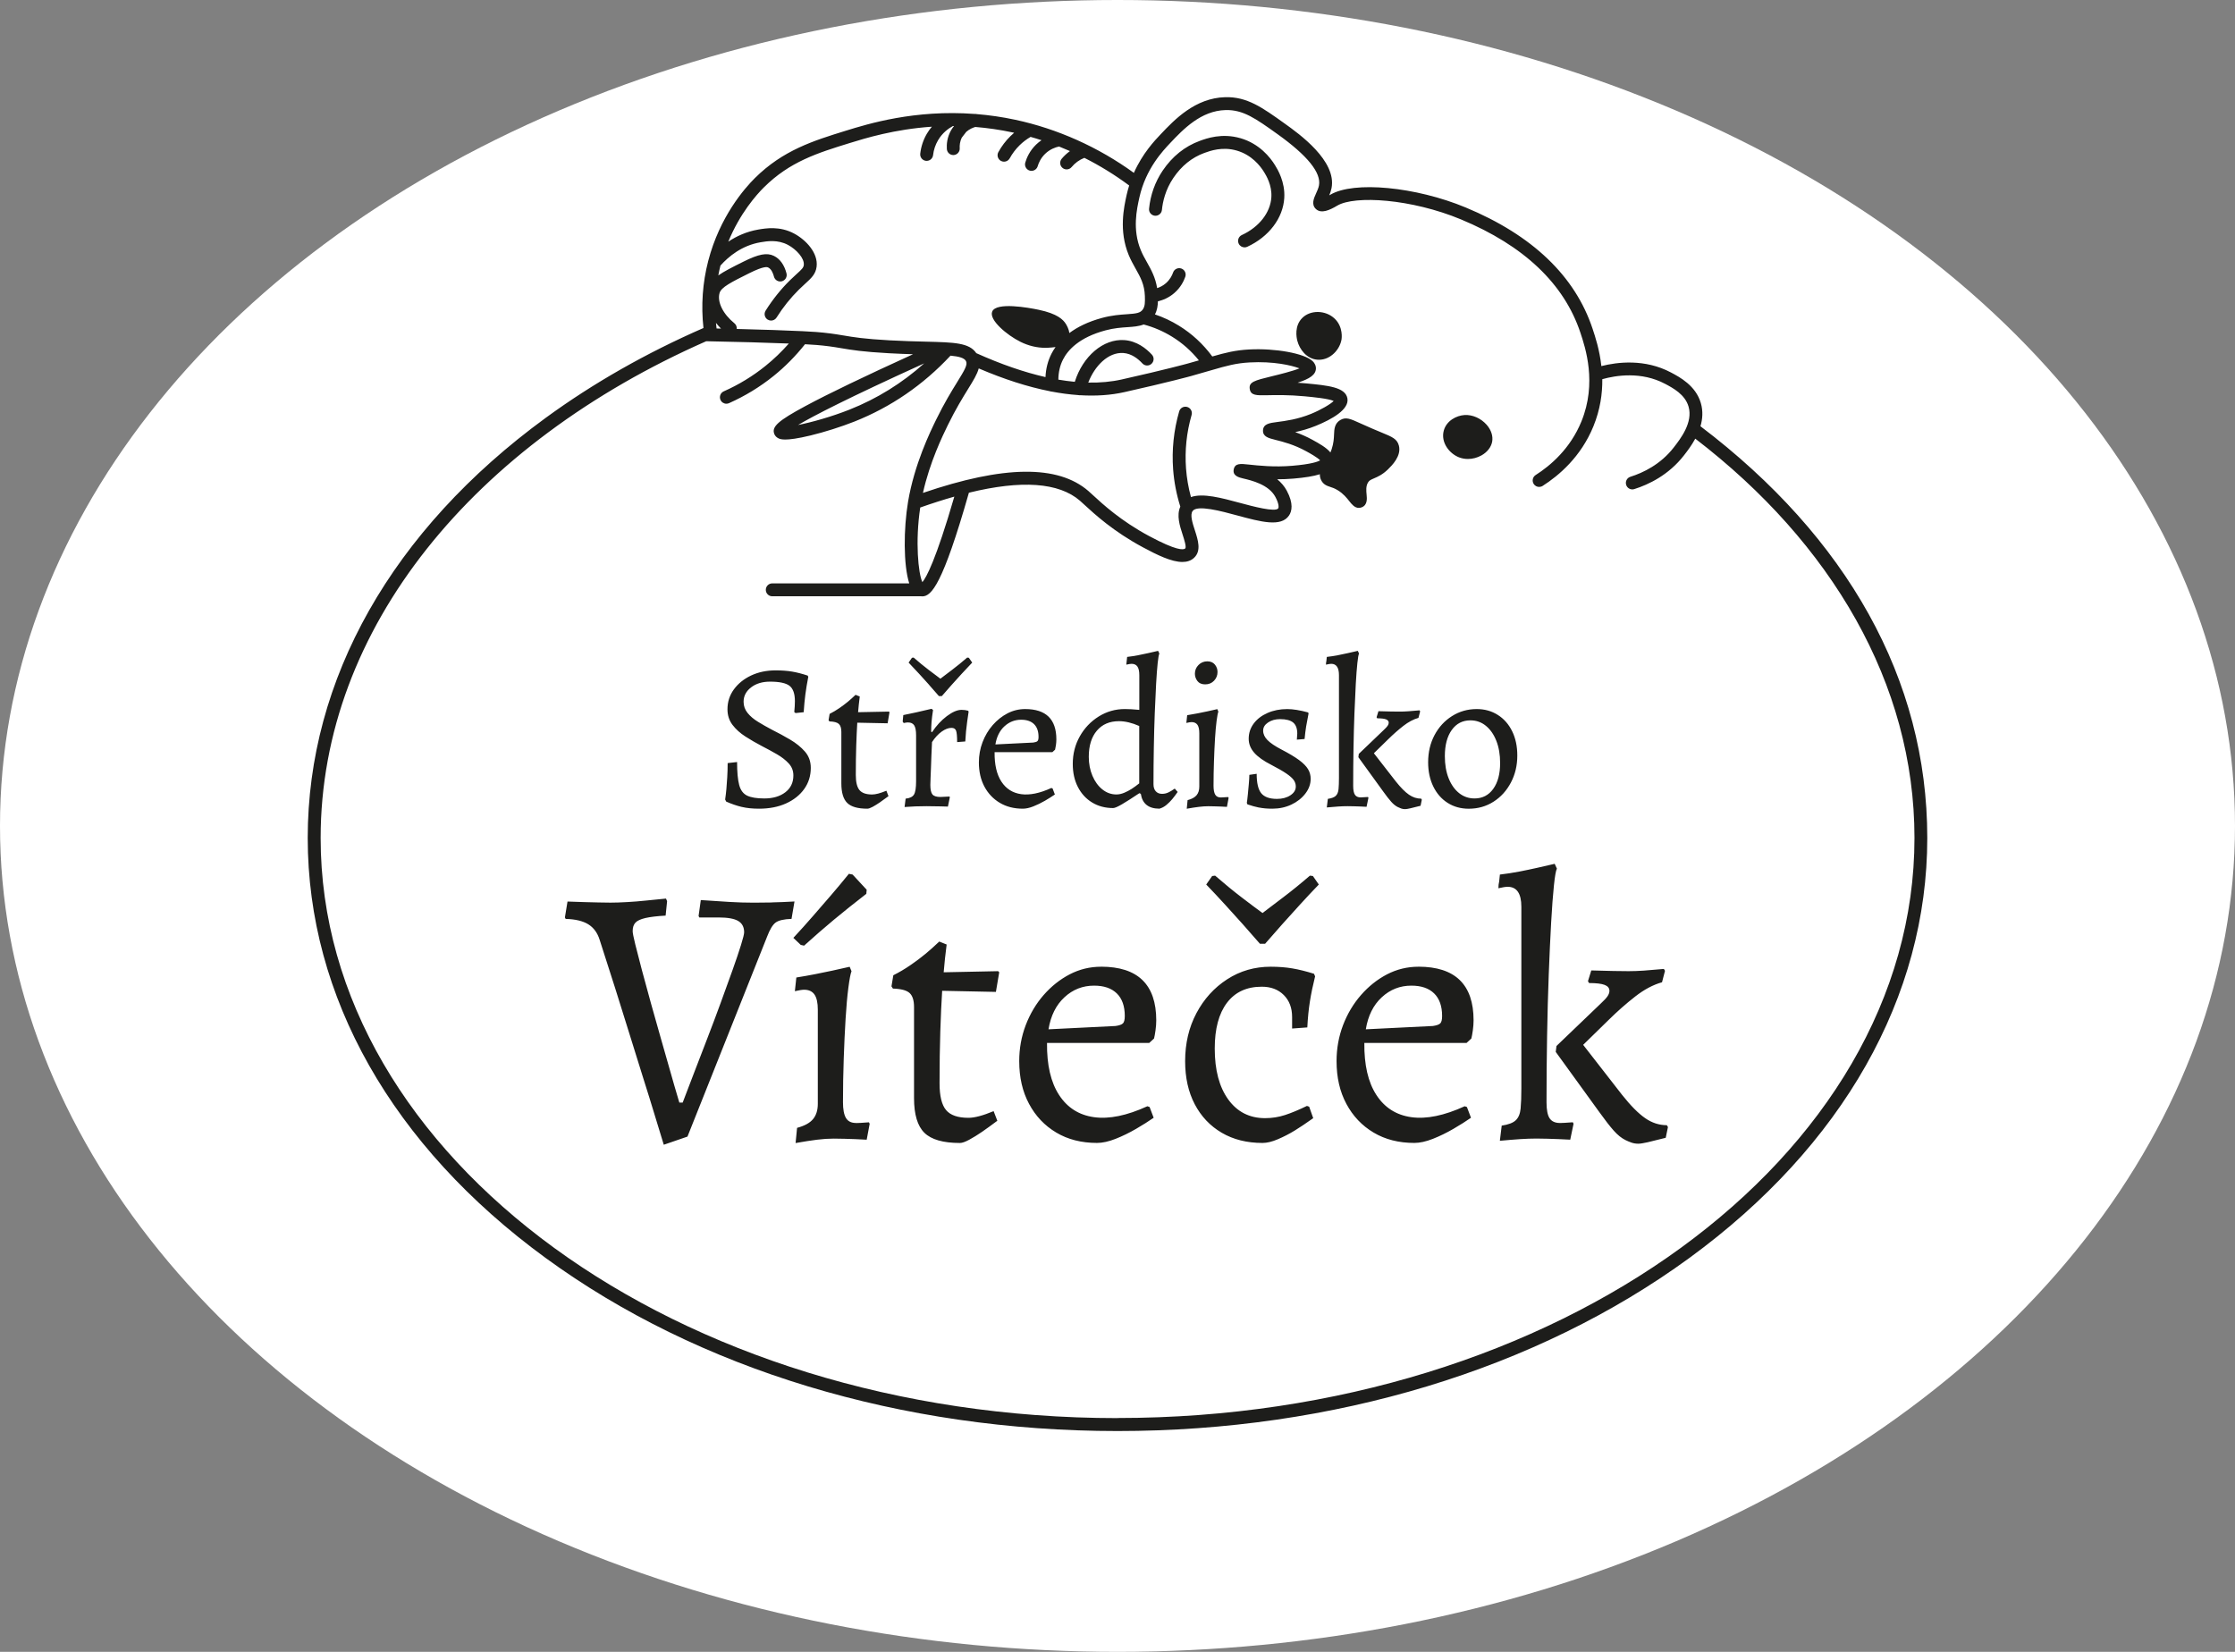
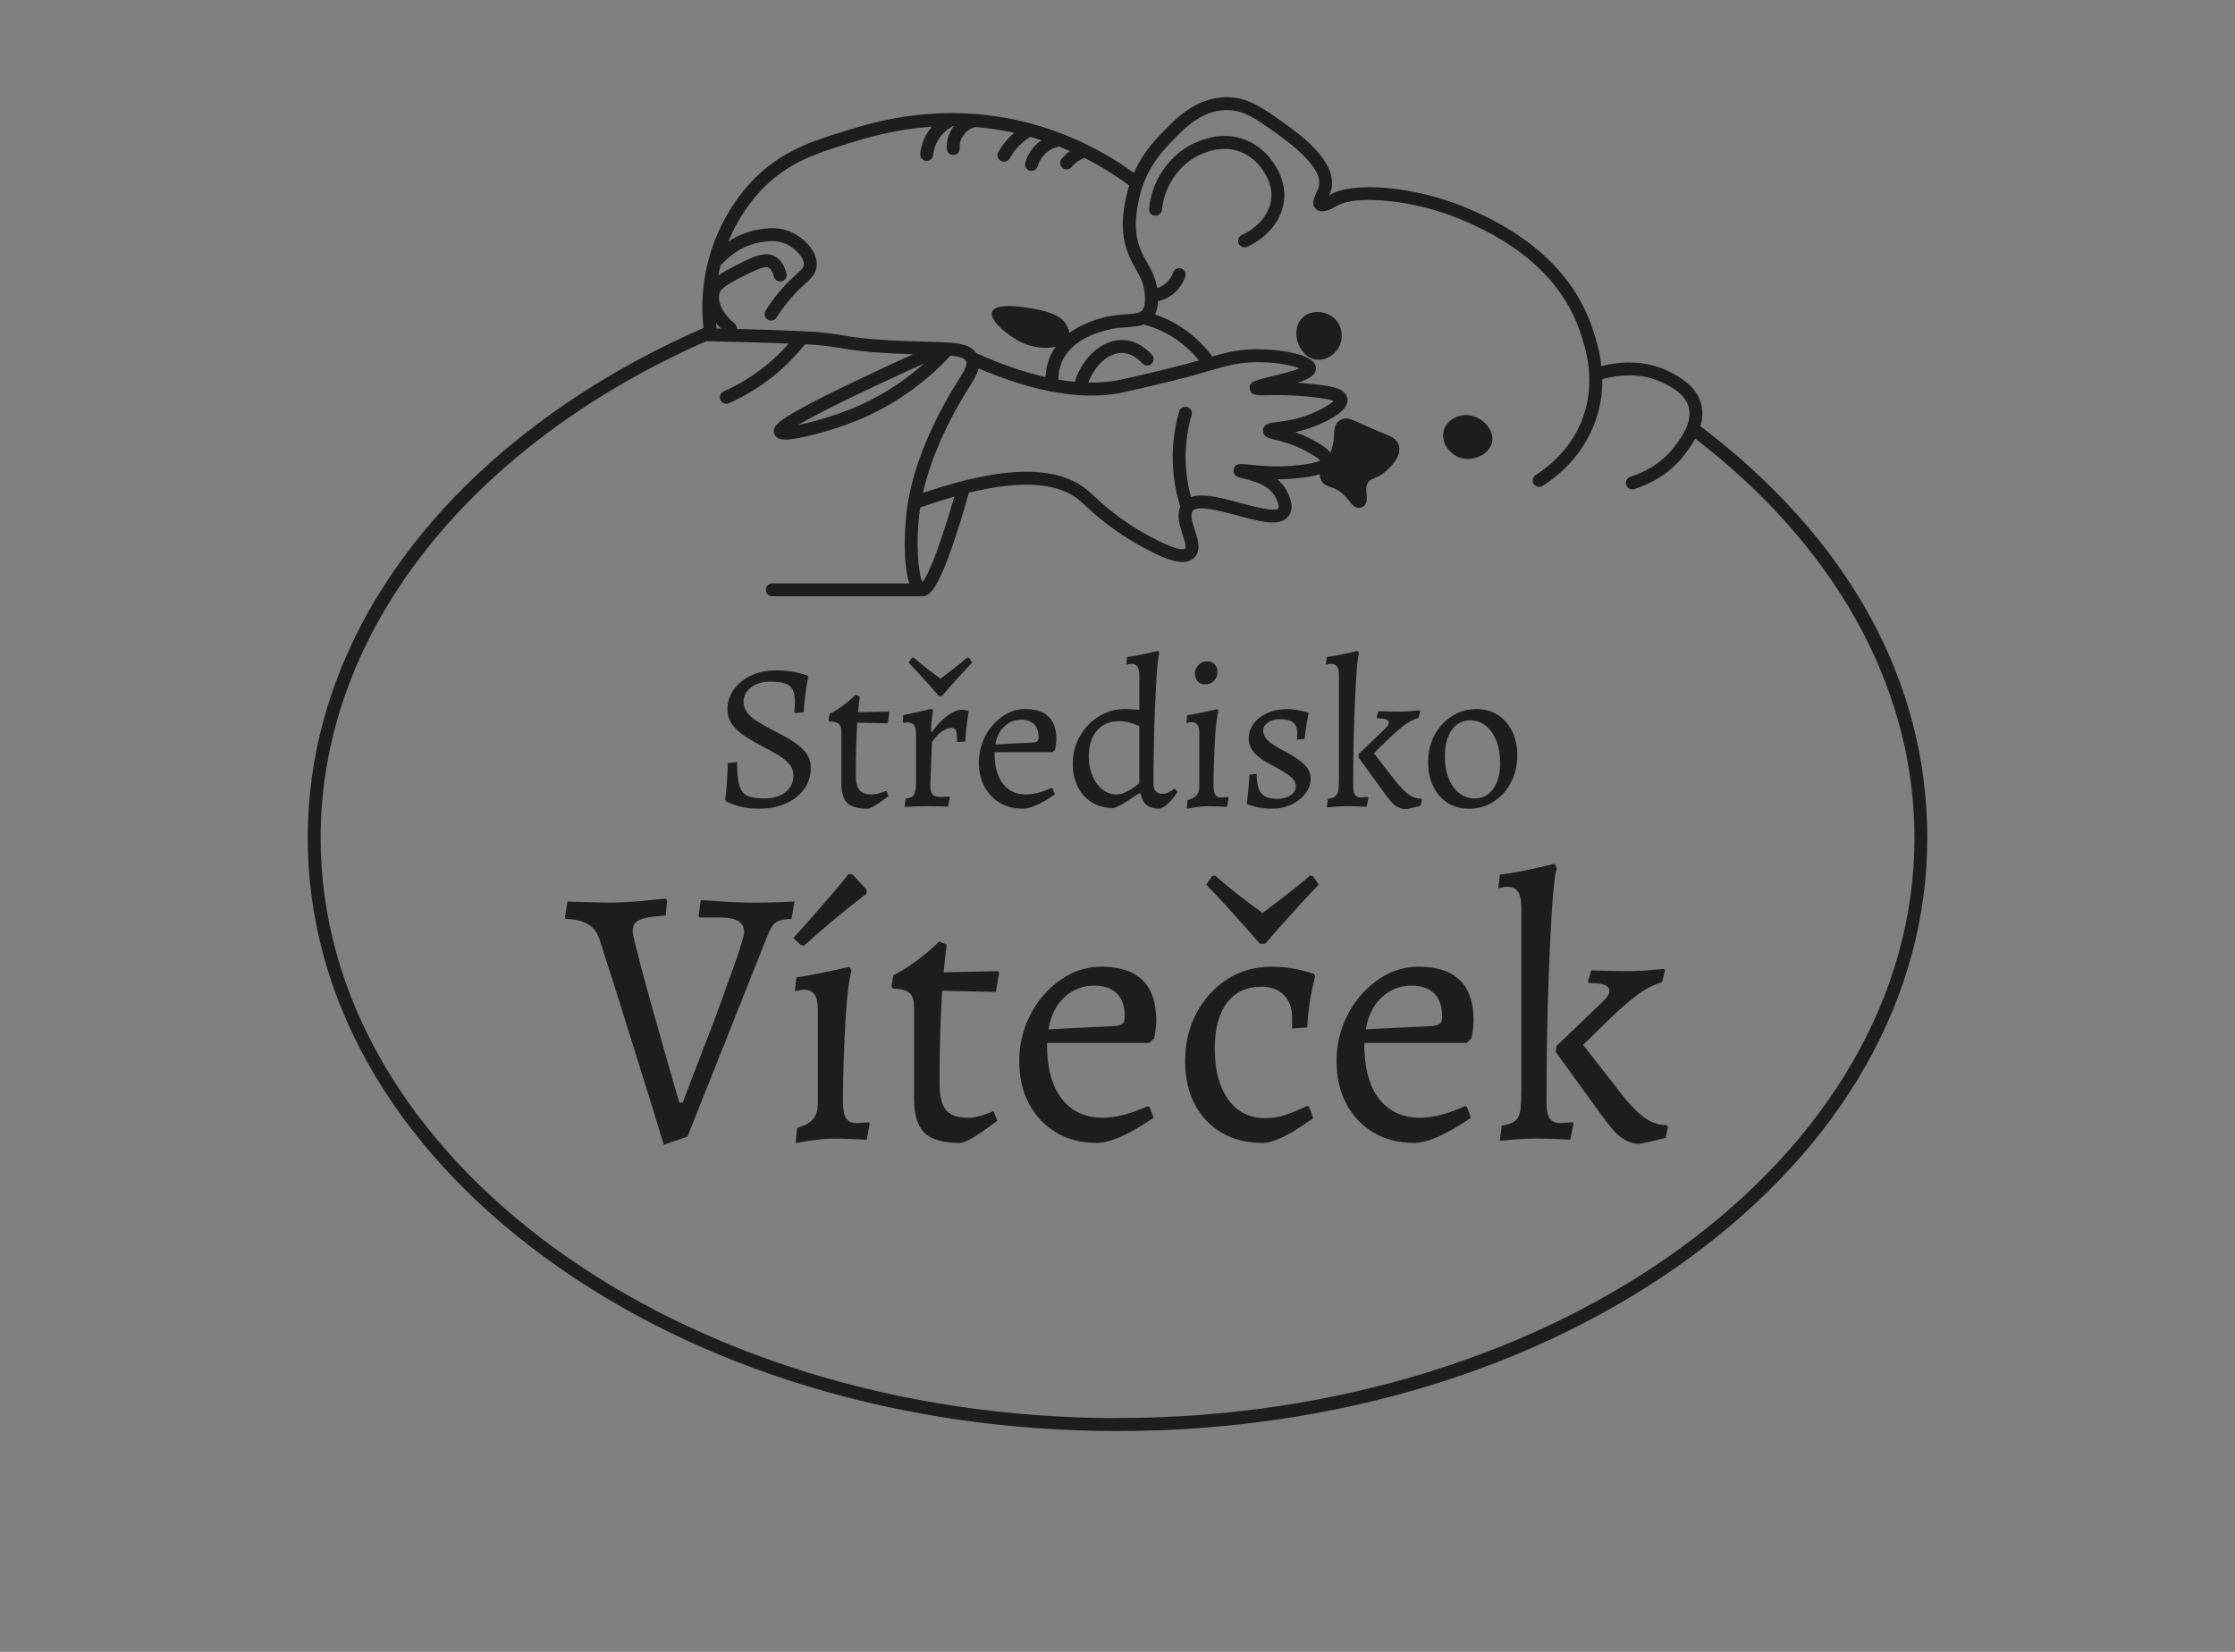
<svg xmlns="http://www.w3.org/2000/svg" width="138" height="102" viewBox="0 0 138 102" fill="none">
  <rect x="0" y="0" width="138" height="102" fill="#808080" stroke="none" />
-   <ellipse cx="69" cy="51" rx="69" ry="51" fill="white" />
  <path fill-rule="evenodd" clip-rule="evenodd" d="M105.017 24.886C105.164 25.388 105.126 25.875 104.995 26.32H104.994C114.031 33.178 119 41.935 119 51.742C119 61.548 113.783 70.76 104.309 77.679C94.872 84.57 82.333 88.365 69 88.365C55.667 88.365 43.128 84.57 33.691 77.679C24.217 70.76 19 61.548 19 51.742C19 41.935 24.217 32.724 33.69 25.805C36.654 23.64 39.929 21.786 43.435 20.254C43.282 18.858 43.379 17.466 43.729 16.113C44.439 13.371 45.98 11.623 46.609 10.998C48.35 9.271 50.229 8.69 52.218 8.074C53.59 7.65 56.477 6.758 60.18 7.036C60.226 7.031 60.27 7.035 60.313 7.046C61.075 7.109 61.87 7.22 62.695 7.397C65.298 7.955 67.816 9.084 70.011 10.675C70.547 9.468 71.298 8.678 71.672 8.284L71.672 8.284C72.516 7.393 73.792 6.049 75.65 6.001C77 5.966 77.929 6.63 79.333 7.636L79.336 7.638C80.216 8.267 82.544 9.931 82.216 11.616C82.184 11.775 82.131 11.926 82.075 12.062C82.096 12.051 82.117 12.039 82.14 12.025C83.585 11.164 87.412 11.528 90.506 12.815C94.617 14.524 97.25 17.043 98.334 20.3C98.497 20.791 98.766 21.6 98.876 22.606C99.86 22.356 101.558 22.144 103.177 23.002L103.179 23.003C103.712 23.286 104.703 23.811 105.017 24.886ZM52.455 8.836C50.479 9.448 48.773 9.976 47.172 11.565L47.173 11.563C46.704 12.029 45.69 13.168 44.968 14.924C45.475 14.584 46.092 14.299 46.825 14.174C47.288 14.095 48.149 13.949 49.032 14.421C49.773 14.818 50.525 15.626 50.422 16.465C50.365 16.927 50.095 17.173 49.722 17.514L49.718 17.517L49.697 17.536C49.59 17.634 49.466 17.747 49.33 17.882C48.816 18.389 48.351 18.969 47.949 19.608C47.873 19.729 47.743 19.795 47.61 19.795C47.538 19.795 47.465 19.775 47.398 19.734C47.212 19.617 47.156 19.37 47.273 19.183C47.707 18.492 48.212 17.863 48.769 17.313C48.911 17.175 49.035 17.061 49.146 16.959C49.158 16.948 49.17 16.938 49.181 16.927C49.507 16.631 49.61 16.53 49.63 16.368C49.681 15.948 49.164 15.396 48.656 15.124C48.015 14.781 47.354 14.893 46.959 14.96C45.81 15.155 44.988 15.835 44.484 16.399C44.434 16.601 44.39 16.803 44.352 17.006C44.714 16.752 45.218 16.499 45.891 16.163C46.841 15.687 47.355 15.59 47.787 15.802C48.16 15.985 48.429 16.359 48.563 16.884C48.616 17.098 48.488 17.314 48.274 17.369C48.06 17.423 47.843 17.294 47.788 17.08C47.746 16.915 47.644 16.622 47.435 16.519C47.376 16.49 47.197 16.403 46.248 16.877C45.145 17.429 44.537 17.733 44.431 18.089C44.27 18.636 44.636 19.387 45.344 19.96C45.454 20.049 45.504 20.183 45.49 20.313C47.122 20.354 48.565 20.402 49.544 20.45H49.549C50.114 20.477 50.638 20.507 51.308 20.595C51.576 20.63 51.807 20.669 52.028 20.706L52.083 20.715L52.087 20.715C52.705 20.82 53.346 20.928 54.926 21.015C55.776 21.062 56.486 21.08 57.113 21.095L57.178 21.097L57.184 21.097C58.924 21.141 59.85 21.164 60.281 21.807C61.809 22.493 63.236 22.987 64.554 23.285C64.576 22.762 64.702 22.275 64.927 21.834C64.993 21.706 65.075 21.57 65.174 21.43C65.018 21.453 64.86 21.463 64.719 21.472C64.658 21.476 64.597 21.477 64.536 21.477C64.023 21.477 63.502 21.351 63.014 21.11C62.163 20.689 61.057 19.751 61.262 19.242C61.506 18.633 63.517 19 64.127 19.127C65.299 19.371 65.651 19.744 65.812 20.003C65.867 20.09 65.994 20.315 66.029 20.564C66.516 20.201 67.17 19.866 68.056 19.628C68.659 19.466 69.166 19.431 69.572 19.404C70.178 19.363 70.403 19.329 70.558 19.114C70.702 18.913 70.702 18.667 70.69 18.279C70.667 17.566 70.414 17.116 70.121 16.594L70.119 16.591L70.107 16.569C69.965 16.316 69.818 16.053 69.692 15.748C69.073 14.249 69.395 12.799 69.568 12.018L69.569 12.015C69.613 11.82 69.665 11.634 69.721 11.454C68.848 10.806 67.921 10.233 66.954 9.747C66.8 9.808 66.654 9.887 66.52 9.984C66.389 10.08 66.271 10.191 66.167 10.316C66.088 10.412 65.974 10.46 65.86 10.46C65.769 10.46 65.679 10.43 65.605 10.368C65.435 10.227 65.412 9.976 65.552 9.806C65.698 9.631 65.865 9.475 66.048 9.341C66.053 9.337 66.059 9.333 66.065 9.33L66.065 9.329C65.841 9.231 65.617 9.136 65.39 9.047C65.172 9.093 64.831 9.21 64.531 9.5C64.26 9.763 64.132 10.06 64.072 10.263C64.021 10.436 63.863 10.55 63.69 10.55C63.652 10.55 63.614 10.545 63.576 10.534C63.365 10.471 63.244 10.25 63.306 10.038C63.392 9.743 63.579 9.31 63.976 8.926C64.084 8.821 64.196 8.734 64.308 8.658C64.084 8.585 63.86 8.516 63.634 8.453C63.387 8.597 63.158 8.77 62.954 8.971C62.712 9.209 62.507 9.48 62.344 9.778C62.271 9.91 62.134 9.984 61.994 9.984C61.929 9.984 61.863 9.968 61.802 9.935C61.609 9.829 61.538 9.586 61.644 9.393C61.844 9.027 62.097 8.694 62.395 8.402C62.467 8.332 62.542 8.264 62.618 8.199C62.588 8.191 62.556 8.184 62.527 8.178C61.728 8.007 60.959 7.9 60.221 7.84C60.089 7.878 59.865 7.962 59.663 8.14L59.39 8.493C59.264 8.741 59.247 8.985 59.258 9.149C59.272 9.369 59.106 9.559 58.886 9.574H58.86C58.652 9.574 58.476 9.412 58.463 9.2C58.444 8.917 58.474 8.488 58.719 8.053C58.776 7.954 58.839 7.864 58.905 7.782H58.839C58.559 7.934 58.19 8.201 57.921 8.658C57.754 8.94 57.651 9.25 57.613 9.58C57.59 9.783 57.418 9.933 57.218 9.933C57.203 9.933 57.186 9.932 57.171 9.931C56.952 9.906 56.795 9.708 56.82 9.489C56.871 9.047 57.01 8.631 57.232 8.252C57.327 8.093 57.43 7.951 57.538 7.824C55.227 7.98 53.437 8.533 52.455 8.836ZM77.158 22.38C76.321 22.426 75.76 22.58 74.807 22.858L74.802 22.859H74.801C74.785 22.863 74.77 22.868 74.754 22.873C74.723 22.882 74.691 22.891 74.659 22.9C74.341 22.993 73.981 23.098 73.557 23.216L73.556 23.217C73.505 23.231 72.166 23.599 69.431 24.212C68.588 24.402 67.671 24.464 66.689 24.404C66.679 24.405 66.669 24.407 66.658 24.407C66.628 24.407 66.597 24.404 66.567 24.397C66.566 24.395 66.565 24.395 66.563 24.395C66.039 24.358 65.496 24.287 64.935 24.18C64.895 24.177 64.856 24.171 64.82 24.157C63.462 23.889 61.998 23.42 60.432 22.749C60.337 23.109 60.093 23.505 59.778 24.014L59.773 24.022C59.448 24.548 59.003 25.269 58.517 26.263L58.516 26.266C58.199 26.917 57.413 28.527 56.987 30.437C61.976 28.733 65.321 28.695 67.2 30.317C67.278 30.384 67.375 30.474 67.491 30.581C68.092 31.135 69.212 32.166 70.951 33.1C72.636 34.004 73.072 33.969 73.181 33.867C73.271 33.784 73.11 33.288 73.021 33.013L73.018 33.004C72.845 32.471 72.635 31.821 72.879 31.285C72.643 30.535 72.493 29.763 72.435 28.984C72.346 27.78 72.471 26.574 72.809 25.401C72.87 25.19 73.09 25.068 73.303 25.129C73.515 25.19 73.637 25.411 73.576 25.623C73.264 26.705 73.149 27.816 73.231 28.925C73.275 29.521 73.378 30.115 73.536 30.694C74.274 30.435 75.412 30.742 76.603 31.064C77.301 31.253 78.754 31.646 78.926 31.389C78.957 31.343 78.985 31.128 78.748 30.684C78.338 29.917 77.27 29.665 76.756 29.544C76.508 29.485 76.093 29.387 76.177 28.981C76.258 28.594 76.595 28.63 77.107 28.686L77.115 28.687C77.702 28.75 78.678 28.856 79.786 28.762C80.961 28.664 81.371 28.509 81.512 28.427C81.349 28.248 80.857 27.976 80.657 27.867C79.894 27.447 79.207 27.275 78.753 27.162L78.746 27.16C78.328 27.055 77.967 26.965 77.984 26.576C78 26.17 78.397 26.119 78.857 26.059L78.859 26.059L78.864 26.058C79.365 25.993 80.119 25.896 80.954 25.555C81.547 25.312 82.147 24.964 82.348 24.759C82.019 24.611 81.084 24.521 80.555 24.471C79.576 24.378 78.772 24.394 78.239 24.405L78.236 24.405C77.591 24.418 77.236 24.425 77.168 24.033C77.09 23.586 77.456 23.496 78.54 23.231C78.985 23.123 79.801 22.922 80.235 22.746C79.742 22.556 78.615 22.299 77.158 22.38ZM56.82 31.339C56.504 33.435 56.698 35.408 56.952 35.947C57.196 35.66 57.784 34.593 58.925 30.666C58.26 30.854 57.557 31.079 56.82 31.339ZM73.345 22.446L73.347 22.445C73.553 22.388 73.743 22.334 73.921 22.282C73.956 22.272 73.991 22.262 74.025 22.253C73.556 21.671 73.002 21.179 72.368 20.79C71.829 20.457 71.243 20.204 70.625 20.039C70.623 20.039 70.621 20.038 70.62 20.037C70.618 20.037 70.617 20.036 70.616 20.036C70.317 20.153 69.976 20.177 69.625 20.201C69.233 20.227 68.79 20.257 68.262 20.399C66.629 20.834 65.933 21.617 65.637 22.198C65.448 22.567 65.352 22.986 65.348 23.442C65.694 23.5 66.033 23.547 66.363 23.577C66.857 22 68.123 20.909 69.42 21.001C70.195 21.056 70.774 21.52 71.124 21.9C71.274 22.062 71.262 22.315 71.1 22.464C70.937 22.614 70.686 22.602 70.537 22.441C70.285 22.168 69.878 21.834 69.364 21.798C68.418 21.732 67.582 22.614 67.195 23.625C67.929 23.638 68.619 23.576 69.26 23.432C71.974 22.823 73.297 22.459 73.345 22.446ZM44.207 19.939C44.217 20.054 44.231 20.169 44.245 20.284C44.29 20.285 44.336 20.286 44.381 20.287C44.427 20.288 44.473 20.289 44.519 20.29C44.405 20.177 44.301 20.059 44.207 19.939ZM19.798 51.742C19.798 71.496 41.87 87.567 69 87.567L69.007 87.561C96.137 87.561 118.209 71.49 118.209 51.736C118.209 42.194 113.057 33.515 104.675 27.087C104.445 27.512 104.172 27.867 103.981 28.112C103.034 29.336 101.788 29.924 100.909 30.201C100.867 30.214 100.828 30.22 100.788 30.22C100.618 30.22 100.462 30.112 100.408 29.941C100.341 29.731 100.458 29.506 100.668 29.441C101.439 29.198 102.53 28.686 103.35 27.625C103.769 27.086 104.545 26.081 104.259 25.105C104.039 24.353 103.3 23.961 102.812 23.702L102.811 23.702C101.341 22.922 99.766 23.18 98.934 23.414C98.944 24.299 98.807 25.291 98.385 26.325C97.616 28.207 96.255 29.365 95.249 30.005C95.182 30.047 95.109 30.067 95.035 30.067C94.903 30.067 94.774 30.002 94.698 29.883C94.58 29.697 94.634 29.451 94.82 29.332C95.728 28.755 96.955 27.712 97.644 26.025C98.614 23.649 97.892 21.476 97.583 20.548C96.577 17.519 94.094 15.164 90.206 13.547C87.15 12.277 83.653 12.051 82.566 12.699C82.118 12.966 81.576 13.226 81.242 12.898C80.956 12.617 81.123 12.248 81.257 11.949L81.258 11.947C81.329 11.792 81.408 11.617 81.439 11.457C81.592 10.673 80.73 9.605 78.876 8.28C77.512 7.305 76.758 6.771 75.676 6.796C74.15 6.834 73.055 7.987 72.257 8.829L72.254 8.833C71.8 9.312 70.745 10.425 70.353 12.186C70.188 12.929 69.911 14.172 70.436 15.441C70.544 15.705 70.674 15.936 70.811 16.18L70.82 16.196C71.079 16.657 71.343 17.134 71.447 17.791C71.616 17.736 71.808 17.646 71.987 17.489C72.242 17.267 72.371 17.006 72.433 16.826C72.505 16.618 72.733 16.509 72.941 16.581C73.149 16.653 73.258 16.881 73.186 17.089C73.093 17.36 72.898 17.754 72.511 18.091C72.165 18.393 71.793 18.536 71.495 18.606C71.489 18.872 71.452 19.148 71.312 19.414C71.83 19.59 72.327 19.823 72.791 20.11C73.596 20.605 74.287 21.245 74.853 22.012C75.685 21.773 76.279 21.626 77.117 21.58C78.728 21.492 80.522 21.816 81.035 22.289C81.208 22.447 81.248 22.614 81.251 22.724C81.262 23.142 80.862 23.394 80.119 23.632C80.284 23.643 80.456 23.656 80.633 23.673L80.634 23.673C81.993 23.803 83.066 23.905 83.195 24.596C83.326 25.288 82.216 25.899 81.261 26.289C80.801 26.477 80.36 26.599 79.972 26.683C80.301 26.8 80.665 26.954 81.045 27.163L81.054 27.168C81.445 27.384 81.893 27.631 82.148 27.939C82.173 27.879 82.198 27.816 82.221 27.747C82.349 27.36 82.361 27.062 82.371 26.822C82.384 26.508 82.399 26.152 82.752 25.939C83.097 25.732 83.374 25.858 83.979 26.133L83.983 26.135C84.01 26.147 84.039 26.16 84.068 26.173C84.253 26.257 84.478 26.358 84.758 26.478C84.968 26.569 85.146 26.642 85.298 26.704L85.3 26.705C85.963 26.978 86.266 27.102 86.374 27.516C86.543 28.158 85.935 28.753 85.703 28.98L85.702 28.981C85.359 29.315 85.056 29.445 84.833 29.54C84.626 29.629 84.55 29.666 84.474 29.784C84.329 30.01 84.357 30.307 84.381 30.546C84.404 30.788 84.443 31.191 84.072 31.329C84.011 31.352 83.954 31.362 83.899 31.362C83.64 31.362 83.46 31.133 83.321 30.957L83.319 30.955L83.317 30.953C83.161 30.754 82.947 30.482 82.595 30.269C82.406 30.154 82.263 30.107 82.136 30.066L82.136 30.066C81.942 30.002 81.701 29.924 81.567 29.632C81.51 29.51 81.49 29.395 81.496 29.284C81.104 29.407 80.567 29.494 79.856 29.554C79.511 29.584 79.176 29.594 78.861 29.594C79.095 29.784 79.302 30.018 79.455 30.305C79.88 31.1 79.764 31.573 79.592 31.83C79.102 32.561 77.85 32.223 76.402 31.831L76.397 31.83C75.411 31.562 73.921 31.159 73.638 31.555C73.467 31.792 73.631 32.296 73.776 32.743L73.779 32.753L73.781 32.758C73.972 33.35 74.188 34.018 73.725 34.447C73.532 34.627 73.287 34.701 73.007 34.701C72.331 34.701 71.445 34.267 70.574 33.798C68.749 32.82 67.584 31.747 66.955 31.168L66.951 31.164C66.842 31.063 66.751 30.981 66.679 30.917C65.377 29.792 63.076 29.629 59.822 30.425C59.822 30.428 59.821 30.431 59.821 30.433C59.821 30.436 59.82 30.439 59.82 30.442C58.21 36.081 57.514 36.825 56.947 36.825C56.925 36.825 56.904 36.823 56.883 36.82H47.684C47.463 36.82 47.285 36.642 47.285 36.422C47.285 36.202 47.463 36.023 47.684 36.023H56.141C55.777 34.888 55.788 32.645 56.069 30.976C56.459 28.665 57.433 26.67 57.802 25.915L57.804 25.911C58.309 24.876 58.768 24.134 59.103 23.592C59.571 22.834 59.756 22.518 59.647 22.301C59.547 22.103 59.22 22.011 58.689 21.961C57.002 23.772 55.002 25.142 52.746 26.035C51.929 26.358 50.919 26.678 50.041 26.891C49.233 27.086 48.764 27.141 48.486 27.141C48.236 27.141 48.138 27.099 48.082 27.074C47.953 27.016 47.855 26.918 47.808 26.796C47.635 26.348 48.051 25.977 49.742 25.068C51.129 24.322 53.356 23.25 56.375 21.874C55.928 21.86 55.429 21.842 54.883 21.812C53.254 21.722 52.591 21.61 51.949 21.502C51.708 21.461 51.479 21.422 51.204 21.386C50.64 21.312 50.18 21.281 49.705 21.256C49.13 21.98 48.479 22.642 47.76 23.22C46.922 23.895 45.996 24.458 45.013 24.895C44.961 24.918 44.905 24.93 44.851 24.93C44.698 24.93 44.552 24.841 44.486 24.692C44.397 24.49 44.487 24.255 44.689 24.165C45.611 23.757 46.476 23.23 47.26 22.599C47.781 22.18 48.264 21.715 48.706 21.213C47.375 21.159 45.547 21.108 43.606 21.07C29.349 27.35 19.798 38.748 19.798 51.742ZM52.451 25.294C54.15 24.621 55.696 23.663 57.064 22.438C52.355 24.578 50.227 25.679 49.275 26.243C50.097 26.08 51.329 25.739 52.451 25.294ZM76.594 8.535C75.451 8.2 74.497 8.547 74.088 8.696L74.085 8.697C73.156 9.036 72.383 9.657 71.785 10.543C71.321 11.232 71.031 12.043 70.949 12.886C70.927 13.105 71.088 13.3 71.307 13.321C71.525 13.341 71.722 13.182 71.743 12.963C71.792 12.467 71.953 11.721 72.448 10.989C72.95 10.245 73.593 9.725 74.36 9.445L74.363 9.444C74.727 9.312 75.48 9.038 76.371 9.3C77.286 9.568 77.813 10.24 78.044 10.616L78.046 10.617C78.183 10.842 78.546 11.432 78.5 12.18C78.442 13.128 77.743 14.022 76.677 14.513C76.477 14.605 76.39 14.841 76.482 15.042C76.549 15.188 76.694 15.275 76.844 15.275C76.9 15.275 76.956 15.264 77.011 15.239C78.345 14.625 79.221 13.472 79.297 12.229C79.359 11.23 78.884 10.457 78.726 10.2L78.724 10.197C78.433 9.723 77.768 8.877 76.596 8.534L76.594 8.535ZM80.414 19.628C80.922 19.126 81.855 19.147 82.407 19.674C82.953 20.192 82.839 20.921 82.834 20.953C82.732 21.584 82.157 22.215 81.44 22.215C81.401 22.215 81.363 22.214 81.324 22.21C80.675 22.149 80.243 21.579 80.103 21.041C80.049 20.834 79.911 20.123 80.414 19.628ZM90.638 28.341C90.456 28.341 90.276 28.31 90.11 28.248L90.111 28.25C89.491 28.019 88.947 27.318 89.146 26.589C89.315 25.974 89.93 25.659 90.431 25.628C90.915 25.598 91.438 25.827 91.792 26.228C92.075 26.549 92.199 26.934 92.132 27.283C92.067 27.616 91.828 27.922 91.473 28.121C91.213 28.266 90.921 28.341 90.638 28.341ZM46.541 55.739C46.907 55.739 47.284 55.735 47.672 55.727V55.722C48.061 55.715 48.522 55.696 49.056 55.665L48.873 56.74C48.4 56.756 48.072 56.832 47.889 56.969C47.706 57.106 47.532 57.396 47.364 57.838L42.448 70.184L40.985 70.687C40.772 70.001 40.574 69.354 40.391 68.744C40.208 68.134 39.986 67.421 39.727 66.606C39.468 65.79 39.193 64.91 38.904 63.965C38.614 63.02 38.309 62.045 37.989 61.039C37.669 60.033 37.349 59.036 37.029 58.044C36.892 57.602 36.656 57.279 36.321 57.073C35.986 56.868 35.52 56.757 34.926 56.742L34.88 56.651L35.041 55.669C35.437 55.685 35.779 55.696 36.069 55.704C36.358 55.711 36.652 55.719 36.95 55.726C37.247 55.733 37.495 55.737 37.693 55.737C37.997 55.737 38.344 55.725 38.733 55.702C39.121 55.68 39.498 55.65 39.864 55.611C40.23 55.574 40.649 55.532 41.122 55.486L41.19 55.646L41.099 56.538C40.565 56.568 40.151 56.618 39.853 56.686C39.556 56.755 39.35 56.85 39.236 56.972C39.121 57.094 39.064 57.269 39.064 57.498C39.064 57.605 39.117 57.875 39.224 58.31C39.331 58.744 39.468 59.277 39.636 59.91C39.805 60.542 39.991 61.228 40.197 61.968C40.402 62.707 40.609 63.436 40.814 64.152C41.02 64.868 41.207 65.524 41.375 66.118C41.541 66.712 41.732 67.368 41.946 68.084H42.152L42.383 67.479L42.384 67.477C42.523 67.113 42.674 66.718 42.838 66.29C43.097 65.611 43.371 64.899 43.661 64.152C43.95 63.405 44.228 62.666 44.495 61.934C44.761 61.202 45.005 60.529 45.227 59.911C45.447 59.293 45.623 58.775 45.752 58.356C45.882 57.937 45.947 57.675 45.947 57.568C45.947 57.248 45.825 57.015 45.581 56.87C45.337 56.725 44.933 56.652 44.369 56.652H43.18L43.134 56.562L43.271 55.578C43.942 55.624 44.529 55.663 45.032 55.693C45.535 55.724 46.038 55.739 46.541 55.739ZM52.851 69.343C52.561 69.343 52.355 69.239 52.233 69.034C52.111 68.828 52.05 68.505 52.05 68.063C52.05 67.164 52.065 66.269 52.096 65.377C52.126 64.486 52.165 63.662 52.211 62.908C52.257 62.153 52.314 61.513 52.383 60.988C52.451 60.462 52.516 60.123 52.577 59.971L52.462 59.697C52.066 59.788 51.708 59.869 51.388 59.937C51.068 60.005 50.713 60.078 50.325 60.155C49.936 60.231 49.551 60.299 49.17 60.36L49.079 61.206C49.338 61.145 49.529 61.115 49.651 61.115C49.94 61.115 50.154 61.215 50.291 61.413C50.428 61.611 50.496 61.923 50.496 62.35V68.157C50.496 68.553 50.397 68.87 50.199 69.106C50.001 69.343 49.673 69.522 49.215 69.644L49.124 70.582C49.642 70.491 50.084 70.421 50.45 70.376C50.816 70.33 51.159 70.308 51.479 70.308C51.692 70.308 51.917 70.311 52.154 70.319C52.39 70.326 52.611 70.334 52.817 70.341C53.023 70.349 53.255 70.36 53.514 70.376L53.698 69.392L53.651 69.302C53.255 69.333 52.988 69.348 52.851 69.348V69.343ZM51.49 56.792C50.904 57.28 50.29 57.813 49.65 58.392L49.648 58.393L49.443 58.347L48.986 57.913C49.397 57.471 49.805 57.017 50.209 56.552C50.613 56.087 50.983 55.66 51.318 55.272C51.653 54.883 52.019 54.445 52.415 53.957L52.644 54.003L53.513 54.94L53.491 55.192C52.744 55.771 52.077 56.304 51.49 56.792ZM58.177 61.181L61.492 61.249L61.697 60.038L61.629 59.969L58.268 60.038C58.314 59.474 58.375 58.902 58.451 58.323L57.994 58.14C57.689 58.431 57.403 58.686 57.136 58.906C56.87 59.128 56.565 59.356 56.221 59.592C55.879 59.829 55.524 60.038 55.158 60.221L55.044 60.907L55.134 61.044C55.637 61.059 55.98 61.151 56.163 61.318C56.346 61.486 56.437 61.775 56.437 62.187V67.811C56.437 68.817 56.65 69.529 57.077 69.949C57.504 70.369 58.235 70.578 59.272 70.578C59.409 70.578 59.603 70.509 59.855 70.372C60.106 70.235 60.365 70.075 60.632 69.892C60.898 69.709 61.214 69.48 61.58 69.206L61.351 68.612C60.695 68.886 60.177 69.024 59.796 69.024C59.14 69.024 58.679 68.863 58.413 68.543C58.146 68.223 58.013 67.674 58.013 66.897C58.013 65.724 58.028 64.657 58.059 63.696C58.089 62.736 58.128 61.898 58.174 61.181H58.177ZM66.053 60.162C66.655 59.851 67.299 59.694 67.985 59.694L67.987 59.692C70.257 59.692 71.393 60.796 71.393 63.006C71.393 63.204 71.378 63.411 71.347 63.624C71.317 63.838 71.287 64.005 71.256 64.127L70.959 64.401H64.648C64.633 65.758 64.881 66.829 65.392 67.613C65.902 68.399 66.622 68.856 67.552 68.985C68.481 69.115 69.579 68.889 70.844 68.31L70.981 68.356L71.233 69.02C70.927 69.234 70.566 69.462 70.147 69.706C69.727 69.95 69.304 70.156 68.878 70.324C68.451 70.492 68.07 70.575 67.735 70.575C66.775 70.575 65.936 70.362 65.22 69.935C64.503 69.51 63.942 68.918 63.539 68.163C63.134 67.409 62.932 66.529 62.932 65.523C62.932 64.746 63.066 64.006 63.332 63.305C63.599 62.605 63.968 61.984 64.44 61.442C64.913 60.902 65.451 60.475 66.053 60.162ZM68.878 63.354C69.107 63.322 69.259 63.269 69.335 63.193V63.194C69.411 63.118 69.45 62.966 69.45 62.737C69.45 62.128 69.285 61.663 68.958 61.343C68.63 61.022 68.162 60.862 67.552 60.862C66.851 60.862 66.241 61.101 65.723 61.582C65.205 62.061 64.877 62.721 64.74 63.559L68.878 63.354ZM80.88 54.07C80.316 54.558 79.766 55.004 79.234 55.407C78.865 55.687 78.548 55.927 78.282 56.129L78.277 56.133L78.273 56.136L78.273 56.136L77.954 56.379C77.619 56.135 77.192 55.815 76.674 55.419C76.156 55.023 75.607 54.573 75.028 54.07L74.845 54.093L74.478 54.618C74.874 55.03 75.267 55.448 75.656 55.876C76.045 56.303 76.403 56.699 76.731 57.065C77.058 57.431 77.413 57.834 77.794 58.276H78.114C78.495 57.834 78.849 57.431 79.178 57.065C79.505 56.699 79.864 56.303 80.252 55.876C80.641 55.448 81.033 55.03 81.43 54.618L81.064 54.093L80.881 54.07H80.88ZM80.881 61.832C80.804 62.313 80.75 62.851 80.72 63.444L80.719 63.442L79.781 63.511V62.802C79.781 62.239 79.611 61.785 79.267 61.442C78.925 61.1 78.472 60.928 77.907 60.928C76.977 60.928 76.261 61.259 75.758 61.923C75.255 62.587 75.004 63.528 75.004 64.747C75.004 66.073 75.282 67.121 75.838 67.891C76.395 68.66 77.153 69.045 78.113 69.045C78.54 69.045 78.952 68.98 79.348 68.851C79.744 68.721 80.194 68.534 80.697 68.29L80.834 68.337L81.085 69.045C80.658 69.35 80.277 69.605 79.942 69.811C79.607 70.016 79.26 70.195 78.902 70.347C78.544 70.501 78.228 70.576 77.954 70.576C76.994 70.576 76.154 70.367 75.439 69.948C74.722 69.528 74.166 68.942 73.77 68.187C73.374 67.433 73.176 66.545 73.176 65.524C73.176 64.427 73.408 63.44 73.873 62.563C74.338 61.686 74.97 60.989 75.771 60.471C76.572 59.953 77.467 59.694 78.458 59.694C78.945 59.694 79.391 59.729 79.795 59.798C80.198 59.866 80.644 59.977 81.132 60.129L81.201 60.289C81.064 60.837 80.957 61.352 80.881 61.832ZM87.58 59.694C86.894 59.694 86.25 59.851 85.647 60.162C85.045 60.475 84.508 60.902 84.035 61.442C83.562 61.984 83.192 62.605 82.925 63.305C82.659 64.006 82.526 64.746 82.526 65.523C82.526 66.529 82.727 67.409 83.132 68.163C83.535 68.918 84.096 69.51 84.813 69.935C85.529 70.362 86.368 70.575 87.328 70.575C87.663 70.575 88.044 70.492 88.471 70.324C88.898 70.156 89.32 69.95 89.74 69.706C90.159 69.462 90.521 69.234 90.826 69.02L90.574 68.356L90.437 68.31C89.172 68.889 88.074 69.115 87.145 68.985C86.215 68.856 85.495 68.399 84.985 67.613C84.474 66.829 84.227 65.758 84.241 64.401H90.552L90.849 64.127C90.879 64.005 90.91 63.838 90.94 63.624C90.97 63.411 90.986 63.204 90.986 63.006C90.986 60.796 89.851 59.692 87.58 59.692V59.694ZM88.928 63.193C88.852 63.269 88.699 63.322 88.471 63.354L84.332 63.559C84.469 62.721 84.797 62.061 85.316 61.582C85.834 61.101 86.444 60.862 87.145 60.862C87.755 60.862 88.223 61.022 88.551 61.343C88.878 61.663 89.043 62.128 89.043 62.737C89.043 62.966 89.004 63.118 88.928 63.194V63.193ZM95.684 69.058C95.814 69.248 96.023 69.343 96.313 69.343V69.345C96.451 69.345 96.718 69.33 97.113 69.299L97.159 69.39L96.954 70.374C96.679 70.357 96.435 70.346 96.222 70.339C96.008 70.331 95.784 70.324 95.547 70.316C95.311 70.309 95.085 70.305 94.872 70.305C94.552 70.305 94.216 70.317 93.866 70.34C93.515 70.364 93.097 70.397 92.609 70.443L92.723 69.506C93.135 69.445 93.424 69.335 93.592 69.174C93.76 69.015 93.859 68.775 93.89 68.455C93.921 68.134 93.936 67.723 93.936 67.22V55.994C93.936 55.171 93.654 54.759 93.09 54.759C92.968 54.759 92.778 54.788 92.519 54.849C92.519 54.772 92.523 54.7 92.53 54.632C92.538 54.563 92.55 54.498 92.565 54.437L92.611 54.003C93.007 53.957 93.404 53.896 93.8 53.82C94.196 53.743 94.562 53.667 94.897 53.591C95.132 53.537 95.383 53.48 95.648 53.419L95.653 53.418L95.994 53.339L96.131 53.637C96.07 53.743 96.009 54.086 95.948 54.665C95.887 55.244 95.83 56.006 95.776 56.951C95.723 57.896 95.674 58.967 95.628 60.164C95.582 61.36 95.547 62.633 95.525 63.981C95.501 65.331 95.49 66.691 95.49 68.063C95.49 68.536 95.555 68.867 95.684 69.058ZM101.582 69.045C101.162 68.756 100.687 68.276 100.153 67.604L97.752 64.518C98.255 64.03 98.777 63.519 99.319 62.986C99.859 62.453 100.408 61.969 100.965 61.535C101.521 61.1 102.074 60.807 102.622 60.654L102.805 59.946L102.736 59.831C102.248 59.877 101.837 59.911 101.501 59.934C101.166 59.957 100.854 59.969 100.564 59.969C100.29 59.969 99.973 59.966 99.615 59.958C99.256 59.951 98.803 59.94 98.254 59.923L98.049 60.587L98.117 60.702C98.559 60.702 98.879 60.74 99.077 60.816C99.275 60.892 99.374 61.014 99.374 61.182C99.374 61.289 99.336 61.399 99.26 61.513C99.184 61.628 99.038 61.783 98.825 61.981L96.105 64.588L96.059 64.954L98.757 68.68C99.108 69.168 99.401 69.546 99.637 69.812C99.874 70.079 100.113 70.273 100.357 70.395C100.479 70.456 100.605 70.509 100.734 70.554C100.864 70.6 101.004 70.623 101.158 70.623C101.28 70.623 101.474 70.591 101.74 70.532C102.007 70.471 102.376 70.379 102.85 70.258L102.987 69.594L102.918 69.48C102.445 69.48 101.999 69.335 101.581 69.045H101.582ZM46.869 49.936C46.465 49.936 46.11 49.9 45.804 49.827L45.801 49.828C45.496 49.755 45.175 49.645 44.839 49.498L44.774 49.368C44.807 49.136 44.834 48.919 44.851 48.716C44.868 48.514 44.886 48.275 44.903 47.999C44.921 47.724 44.929 47.43 44.929 47.12L45.511 47.055C45.511 47.676 45.555 48.147 45.641 48.471C45.726 48.793 45.889 49.012 46.131 49.13C46.371 49.245 46.725 49.304 47.191 49.304C47.725 49.304 48.158 49.177 48.489 48.923C48.822 48.669 48.987 48.321 48.987 47.882C48.987 47.597 48.893 47.352 48.703 47.145C48.514 46.938 48.271 46.748 47.974 46.576C47.676 46.404 47.36 46.231 47.024 46.059C46.68 45.879 46.345 45.684 46.023 45.478C45.7 45.271 45.435 45.032 45.228 44.76C45.022 44.489 44.918 44.169 44.918 43.798C44.918 43.341 45.05 42.932 45.313 42.57C45.576 42.209 45.931 41.923 46.379 41.711C46.827 41.501 47.331 41.395 47.892 41.395C48.279 41.395 48.621 41.421 48.919 41.472C49.216 41.523 49.533 41.605 49.869 41.717L49.907 41.794C49.83 42.191 49.77 42.555 49.727 42.886C49.683 43.218 49.65 43.583 49.624 43.978L49.119 44.031L49.042 43.966C49.068 43.716 49.081 43.492 49.081 43.294C49.081 42.837 48.97 42.522 48.751 42.35C48.53 42.177 48.128 42.091 47.542 42.091C47.069 42.091 46.679 42.21 46.373 42.447C46.066 42.684 45.913 42.979 45.913 43.332C45.913 43.59 45.994 43.82 46.158 44.023C46.322 44.226 46.537 44.409 46.805 44.572C47.071 44.736 47.36 44.9 47.67 45.063C48.05 45.252 48.422 45.455 48.788 45.67C49.154 45.886 49.458 46.133 49.7 46.408C49.941 46.684 50.062 47.02 50.062 47.416C50.062 47.907 49.926 48.343 49.655 48.721C49.383 49.1 49.008 49.397 48.53 49.613C48.052 49.828 47.498 49.936 46.869 49.936ZM52.932 44.625L54.806 44.663L54.922 43.978L54.883 43.94L52.983 43.978C53.009 43.66 53.043 43.337 53.086 43.008L52.827 42.905C52.654 43.069 52.493 43.214 52.343 43.338C52.192 43.463 52.019 43.592 51.826 43.726C51.632 43.859 51.431 43.977 51.225 44.082L51.16 44.469L51.212 44.546C51.496 44.555 51.69 44.606 51.794 44.702C51.897 44.797 51.949 44.961 51.949 45.192V48.372C51.949 48.941 52.07 49.344 52.312 49.581C52.553 49.818 52.967 49.936 53.553 49.936C53.63 49.936 53.74 49.898 53.883 49.821C54.025 49.743 54.172 49.652 54.323 49.549C54.473 49.446 54.653 49.316 54.859 49.162L54.73 48.826C54.359 48.981 54.066 49.059 53.851 49.059C53.48 49.059 53.219 48.968 53.069 48.787C52.918 48.606 52.842 48.297 52.842 47.857C52.842 47.193 52.851 46.591 52.868 46.048C52.886 45.505 52.907 45.031 52.933 44.626L52.932 44.625ZM56.448 44.791C56.371 44.672 56.245 44.611 56.073 44.611L56.072 44.608C56.004 44.608 55.913 44.621 55.8 44.647L55.736 44.556L55.774 44.155C56.042 44.103 56.309 44.048 56.576 43.987C56.844 43.927 57.158 43.854 57.52 43.768L57.611 43.845C57.567 44.12 57.538 44.359 57.52 44.562C57.503 44.764 57.494 44.969 57.494 45.176L57.546 45.215C57.813 44.81 58.119 44.479 58.464 44.22C58.809 43.962 59.11 43.833 59.369 43.833C59.516 43.833 59.649 43.85 59.77 43.885L59.809 43.936C59.774 44.169 59.744 44.378 59.718 44.564C59.691 44.749 59.668 44.95 59.647 45.165C59.626 45.38 59.611 45.587 59.602 45.785L59.098 45.824C59.098 45.47 59.076 45.236 59.033 45.119C58.99 45.003 58.896 44.945 58.749 44.945C58.56 44.945 58.357 45.022 58.141 45.178C57.926 45.333 57.728 45.548 57.547 45.824C57.53 46.142 57.517 46.423 57.509 46.664C57.5 46.906 57.491 47.154 57.483 47.407C57.474 47.661 57.465 47.886 57.456 48.08L57.456 48.102L57.456 48.102C57.449 48.284 57.444 48.403 57.444 48.461C57.444 48.755 57.488 48.953 57.574 49.056C57.66 49.159 57.823 49.212 58.064 49.212C58.159 49.212 58.349 49.203 58.633 49.185L58.646 49.236L58.529 49.806C58.355 49.797 58.201 49.793 58.063 49.793C57.925 49.793 57.78 49.792 57.63 49.787C57.479 49.783 57.34 49.781 57.21 49.781C56.96 49.781 56.732 49.784 56.525 49.793C56.319 49.802 56.094 49.814 55.853 49.832L55.918 49.315C56.175 49.29 56.348 49.205 56.434 49.063C56.52 48.922 56.564 48.648 56.564 48.243V45.399C56.564 45.115 56.525 44.912 56.448 44.791ZM57.372 42.297C57.557 42.504 57.758 42.733 57.973 42.982H58.154C58.369 42.732 58.57 42.504 58.755 42.297C58.941 42.091 59.142 41.867 59.363 41.625C59.582 41.384 59.805 41.147 60.029 40.914L59.822 40.617L59.719 40.604C59.4 40.881 59.09 41.132 58.789 41.36C58.588 41.512 58.413 41.645 58.266 41.757L58.065 41.909C57.876 41.771 57.635 41.59 57.342 41.366C57.049 41.142 56.738 40.888 56.412 40.604L56.309 40.617L56.102 40.914C56.326 41.147 56.548 41.384 56.768 41.625C56.988 41.867 57.19 42.091 57.376 42.297H57.372ZM64.519 49.446C64.282 49.583 64.043 49.7 63.802 49.794C63.56 49.889 63.345 49.936 63.156 49.936C62.613 49.936 62.138 49.816 61.733 49.574C61.329 49.334 61.011 49 60.783 48.573C60.556 48.146 60.441 47.649 60.441 47.08C60.441 46.641 60.517 46.222 60.668 45.826C60.82 45.43 61.028 45.079 61.295 44.773C61.563 44.468 61.867 44.226 62.207 44.049C62.547 43.873 62.911 43.784 63.299 43.784C64.582 43.784 65.225 44.409 65.225 45.658C65.225 45.77 65.216 45.886 65.199 46.007C65.181 46.127 65.164 46.222 65.146 46.291L64.978 46.446H61.411C61.402 47.215 61.542 47.82 61.831 48.263C62.12 48.707 62.527 48.965 63.052 49.039C63.578 49.112 64.198 48.985 64.914 48.658L64.991 48.684L65.133 49.059C64.961 49.179 64.755 49.307 64.519 49.446ZM63.052 44.443C62.656 44.443 62.311 44.579 62.019 44.85H62.016C61.724 45.121 61.538 45.495 61.461 45.968L63.8 45.852C63.93 45.835 64.016 45.805 64.059 45.761C64.103 45.718 64.124 45.632 64.124 45.502C64.124 45.159 64.032 44.895 63.846 44.714C63.662 44.534 63.397 44.443 63.052 44.443ZM72.133 48.935C72.016 48.991 71.889 49.019 71.752 49.019C71.587 49.019 71.459 48.966 71.365 48.863C71.27 48.76 71.222 48.613 71.222 48.423C71.222 47.665 71.229 46.911 71.243 46.161C71.255 45.412 71.275 44.703 71.301 44.035C71.327 43.367 71.355 42.766 71.384 42.231C71.414 41.697 71.447 41.267 71.481 40.939C71.516 40.612 71.55 40.417 71.585 40.358L71.508 40.19C71.423 40.209 71.341 40.228 71.261 40.246L71.253 40.248L71.251 40.248L71.249 40.249L71.242 40.251L71.241 40.251C71.117 40.279 70.999 40.306 70.888 40.331C70.698 40.375 70.492 40.417 70.267 40.461C70.043 40.505 69.819 40.538 69.595 40.564L69.544 41.042C69.691 41.008 69.798 40.99 69.868 40.99C70.031 40.99 70.152 41.046 70.23 41.158C70.307 41.27 70.347 41.447 70.347 41.689V43.834C70.167 43.817 70.002 43.804 69.857 43.795C69.71 43.787 69.576 43.783 69.456 43.783C68.869 43.783 68.331 43.936 67.841 44.242C67.35 44.549 66.959 44.958 66.672 45.47C66.383 45.983 66.238 46.55 66.238 47.17C66.238 47.712 66.344 48.188 66.555 48.598C66.766 49.007 67.059 49.326 67.434 49.554C67.808 49.782 68.242 49.897 68.732 49.897C68.827 49.897 69.007 49.819 69.275 49.664C69.542 49.508 69.9 49.28 70.349 48.979L70.439 49.017C70.534 49.629 70.918 49.935 71.59 49.935C71.746 49.892 71.889 49.814 72.023 49.702C72.156 49.59 72.275 49.472 72.379 49.347C72.483 49.223 72.595 49.073 72.715 48.902L72.535 48.695C72.388 48.798 72.257 48.878 72.14 48.934L72.133 48.935ZM70.342 48.372C70.169 48.511 70.012 48.624 69.87 48.715C69.728 48.806 69.575 48.885 69.412 48.954C69.248 49.022 69.09 49.057 68.934 49.057C68.615 49.057 68.326 48.954 68.067 48.747C67.808 48.541 67.604 48.26 67.454 47.907C67.303 47.553 67.227 47.161 67.227 46.73C67.227 46.049 67.393 45.512 67.725 45.12C68.056 44.728 68.511 44.532 69.088 44.532C69.476 44.532 69.894 44.632 70.342 44.83V48.371V48.372ZM74.963 42.032C74.821 42.184 74.638 42.259 74.414 42.259H74.412C74.197 42.259 74.038 42.189 73.934 42.052C73.831 41.915 73.779 41.765 73.779 41.6C73.779 41.394 73.852 41.214 73.999 41.064C74.146 40.913 74.335 40.837 74.542 40.837C74.749 40.837 74.906 40.904 75.014 41.038C75.122 41.171 75.176 41.324 75.176 41.496C75.176 41.702 75.105 41.882 74.963 42.032ZM73.936 44.754C74.013 44.866 74.051 45.043 74.051 45.285V48.568C74.051 48.792 73.995 48.971 73.883 49.105C73.771 49.238 73.586 49.34 73.328 49.408L73.276 49.939C73.568 49.886 73.819 49.848 74.025 49.823C74.232 49.797 74.426 49.784 74.607 49.784C74.728 49.784 74.855 49.787 74.988 49.791C75.089 49.794 75.186 49.797 75.278 49.8H75.278H75.278L75.278 49.8H75.278L75.362 49.803C75.48 49.808 75.61 49.814 75.757 49.823L75.861 49.268L75.834 49.217C75.61 49.234 75.46 49.243 75.382 49.243C75.218 49.243 75.102 49.184 75.034 49.069C74.965 48.953 74.93 48.77 74.93 48.519C74.93 48.011 74.939 47.505 74.957 47C74.974 46.496 74.995 46.032 75.021 45.605C75.047 45.178 75.08 44.816 75.118 44.519C75.157 44.221 75.193 44.029 75.228 43.944L75.163 43.788C74.939 43.84 74.736 43.885 74.556 43.924C74.375 43.962 74.175 44.003 73.954 44.047C73.734 44.09 73.517 44.129 73.302 44.163L73.251 44.641C73.398 44.606 73.505 44.589 73.573 44.589C73.736 44.589 73.857 44.645 73.936 44.757V44.754ZM78.562 49.936C78.252 49.936 77.981 49.913 77.748 49.865L77.747 49.869C77.514 49.822 77.274 49.755 77.023 49.669L76.985 49.578C77.002 49.483 77.022 49.325 77.043 49.106L77.047 49.064L77.048 49.063C77.067 48.857 77.088 48.641 77.108 48.415C77.129 48.173 77.141 47.984 77.141 47.846L77.593 47.781C77.593 48.349 77.687 48.75 77.876 48.983C78.067 49.215 78.389 49.331 78.846 49.331C79.174 49.331 79.449 49.258 79.673 49.111C79.897 48.964 80.009 48.783 80.009 48.568C80.009 48.421 79.966 48.288 79.88 48.167C79.794 48.046 79.643 47.913 79.428 47.766C79.212 47.619 78.906 47.442 78.51 47.236C78.018 46.987 77.661 46.733 77.437 46.474C77.213 46.215 77.101 45.931 77.101 45.621C77.101 45.267 77.204 44.953 77.411 44.677C77.617 44.402 77.901 44.184 78.264 44.025C78.626 43.865 79.031 43.785 79.479 43.785C79.832 43.785 80.262 43.854 80.771 43.992L80.797 44.057C80.738 44.349 80.688 44.615 80.649 44.851C80.611 45.088 80.578 45.349 80.552 45.633L80.074 45.672C80.091 45.483 80.1 45.357 80.1 45.297C80.1 44.987 80.017 44.76 79.849 44.618C79.681 44.477 79.41 44.406 79.041 44.406C78.748 44.406 78.5 44.474 78.297 44.612C78.094 44.75 77.993 44.91 77.993 45.117C77.993 45.323 78.082 45.517 78.259 45.698C78.436 45.879 78.722 46.073 79.118 46.279C79.582 46.521 79.947 46.738 80.21 46.932C80.472 47.126 80.657 47.314 80.765 47.495C80.873 47.675 80.927 47.873 80.927 48.089C80.927 48.416 80.817 48.722 80.597 49.006C80.378 49.29 80.089 49.517 79.732 49.685C79.374 49.853 78.985 49.936 78.562 49.936ZM83.874 46.758L85.399 48.864C85.597 49.141 85.763 49.354 85.897 49.504C86.031 49.655 86.166 49.764 86.305 49.834C86.373 49.869 86.444 49.899 86.517 49.925C86.591 49.951 86.671 49.964 86.757 49.964C86.825 49.964 86.935 49.946 87.087 49.911C87.237 49.877 87.446 49.825 87.713 49.756L87.79 49.381L87.751 49.316C87.484 49.316 87.232 49.234 86.996 49.071C86.759 48.908 86.489 48.636 86.188 48.257L84.83 46.512C85.114 46.237 85.409 45.948 85.716 45.647C86.022 45.346 86.332 45.072 86.646 44.826C86.961 44.581 87.272 44.416 87.583 44.328L87.687 43.927L87.648 43.863C87.372 43.889 87.14 43.907 86.95 43.921C86.759 43.935 86.584 43.941 86.419 43.941C86.263 43.941 86.085 43.939 85.882 43.935C85.701 43.931 85.477 43.925 85.209 43.918L85.113 43.915L84.997 44.29L85.036 44.355C85.286 44.355 85.467 44.376 85.579 44.419C85.691 44.463 85.747 44.531 85.747 44.626C85.747 44.686 85.726 44.749 85.682 44.813C85.638 44.877 85.558 44.966 85.437 45.078L83.899 46.551L83.873 46.758H83.874ZM82.478 49.142C82.573 49.051 82.629 48.915 82.647 48.735L82.648 48.733C82.665 48.552 82.674 48.319 82.674 48.035V41.689C82.674 41.223 82.514 40.99 82.196 40.99C82.126 40.99 82.019 41.008 81.872 41.042C81.872 40.999 81.873 40.958 81.878 40.919C81.883 40.881 81.889 40.844 81.898 40.81L81.924 40.564C82.148 40.538 82.373 40.505 82.597 40.461C82.821 40.417 83.028 40.375 83.217 40.331C83.328 40.306 83.446 40.279 83.57 40.251C83.656 40.231 83.745 40.211 83.837 40.19L83.914 40.358C83.879 40.417 83.846 40.612 83.811 40.939C83.776 41.267 83.743 41.697 83.713 42.231C83.684 42.767 83.656 43.372 83.63 44.048C83.604 44.725 83.584 45.445 83.572 46.207C83.558 46.97 83.552 47.739 83.552 48.514C83.552 48.782 83.588 48.969 83.661 49.077C83.733 49.185 83.852 49.239 84.016 49.239C84.093 49.239 84.244 49.23 84.468 49.213L84.494 49.264L84.378 49.819C84.224 49.81 84.086 49.804 83.965 49.799C83.916 49.798 83.865 49.796 83.814 49.794L83.812 49.794L83.738 49.792C83.688 49.79 83.636 49.788 83.584 49.787C83.451 49.783 83.324 49.781 83.203 49.781C83.021 49.781 82.832 49.788 82.634 49.801C82.436 49.814 82.198 49.833 81.923 49.859L81.988 49.329C82.219 49.295 82.384 49.233 82.478 49.142ZM93.291 48.321C93.554 47.822 93.686 47.266 93.686 46.654C93.686 46.085 93.58 45.586 93.369 45.155C93.158 44.724 92.863 44.388 92.484 44.147C92.104 43.905 91.67 43.784 91.179 43.784C90.619 43.784 90.111 43.929 89.654 44.218C89.197 44.506 88.837 44.899 88.574 45.394C88.312 45.89 88.18 46.447 88.18 47.068C88.18 47.628 88.286 48.126 88.496 48.56C88.708 48.996 89.003 49.334 89.381 49.575C89.76 49.817 90.196 49.938 90.686 49.938C91.255 49.938 91.766 49.793 92.218 49.504C92.67 49.215 93.027 48.822 93.291 48.321ZM92.198 48.715C91.914 49.107 91.53 49.303 91.047 49.303C90.685 49.303 90.366 49.193 90.091 48.973C89.815 48.752 89.6 48.447 89.445 48.055C89.289 47.663 89.212 47.208 89.212 46.691C89.212 46.011 89.354 45.473 89.639 45.075C89.923 44.679 90.306 44.481 90.79 44.481C91.152 44.481 91.471 44.593 91.746 44.818C92.021 45.042 92.236 45.352 92.392 45.748C92.548 46.144 92.625 46.601 92.625 47.117C92.625 47.79 92.483 48.321 92.198 48.714V48.715Z" fill="#1D1D1B" />
</svg>